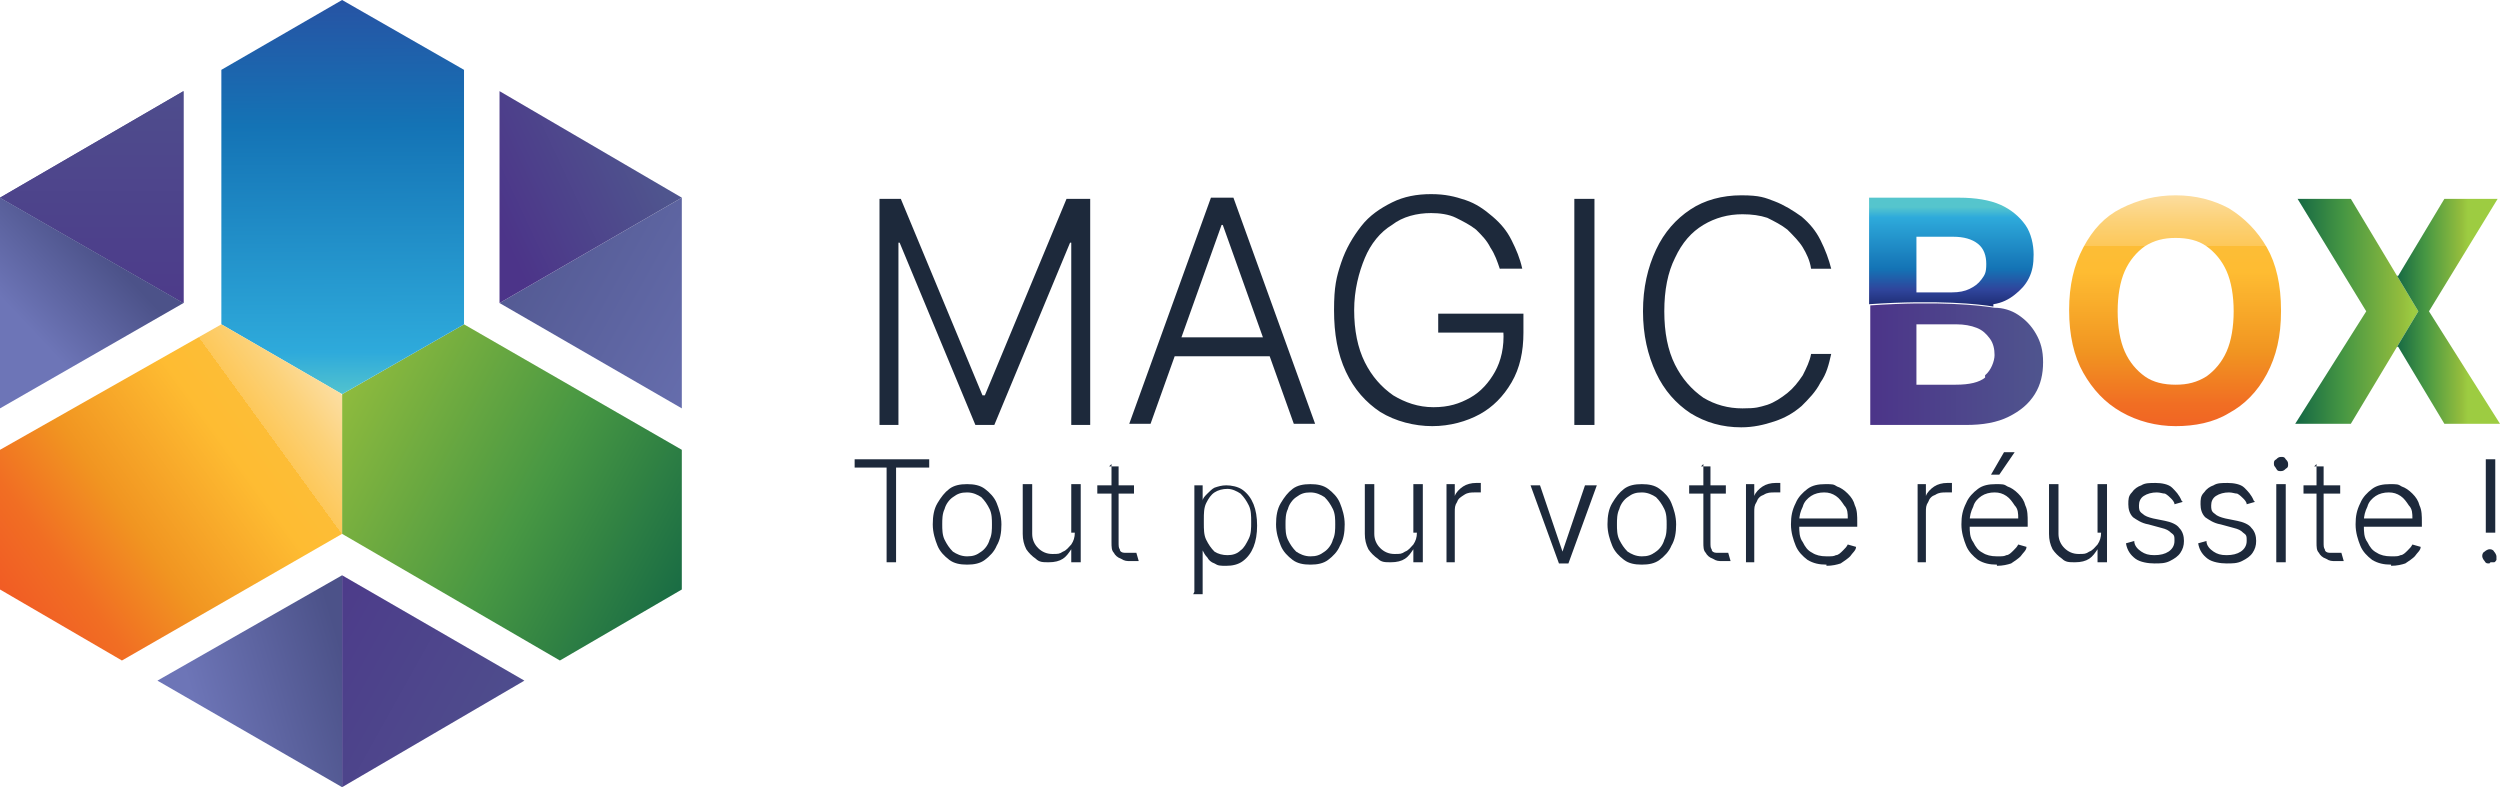
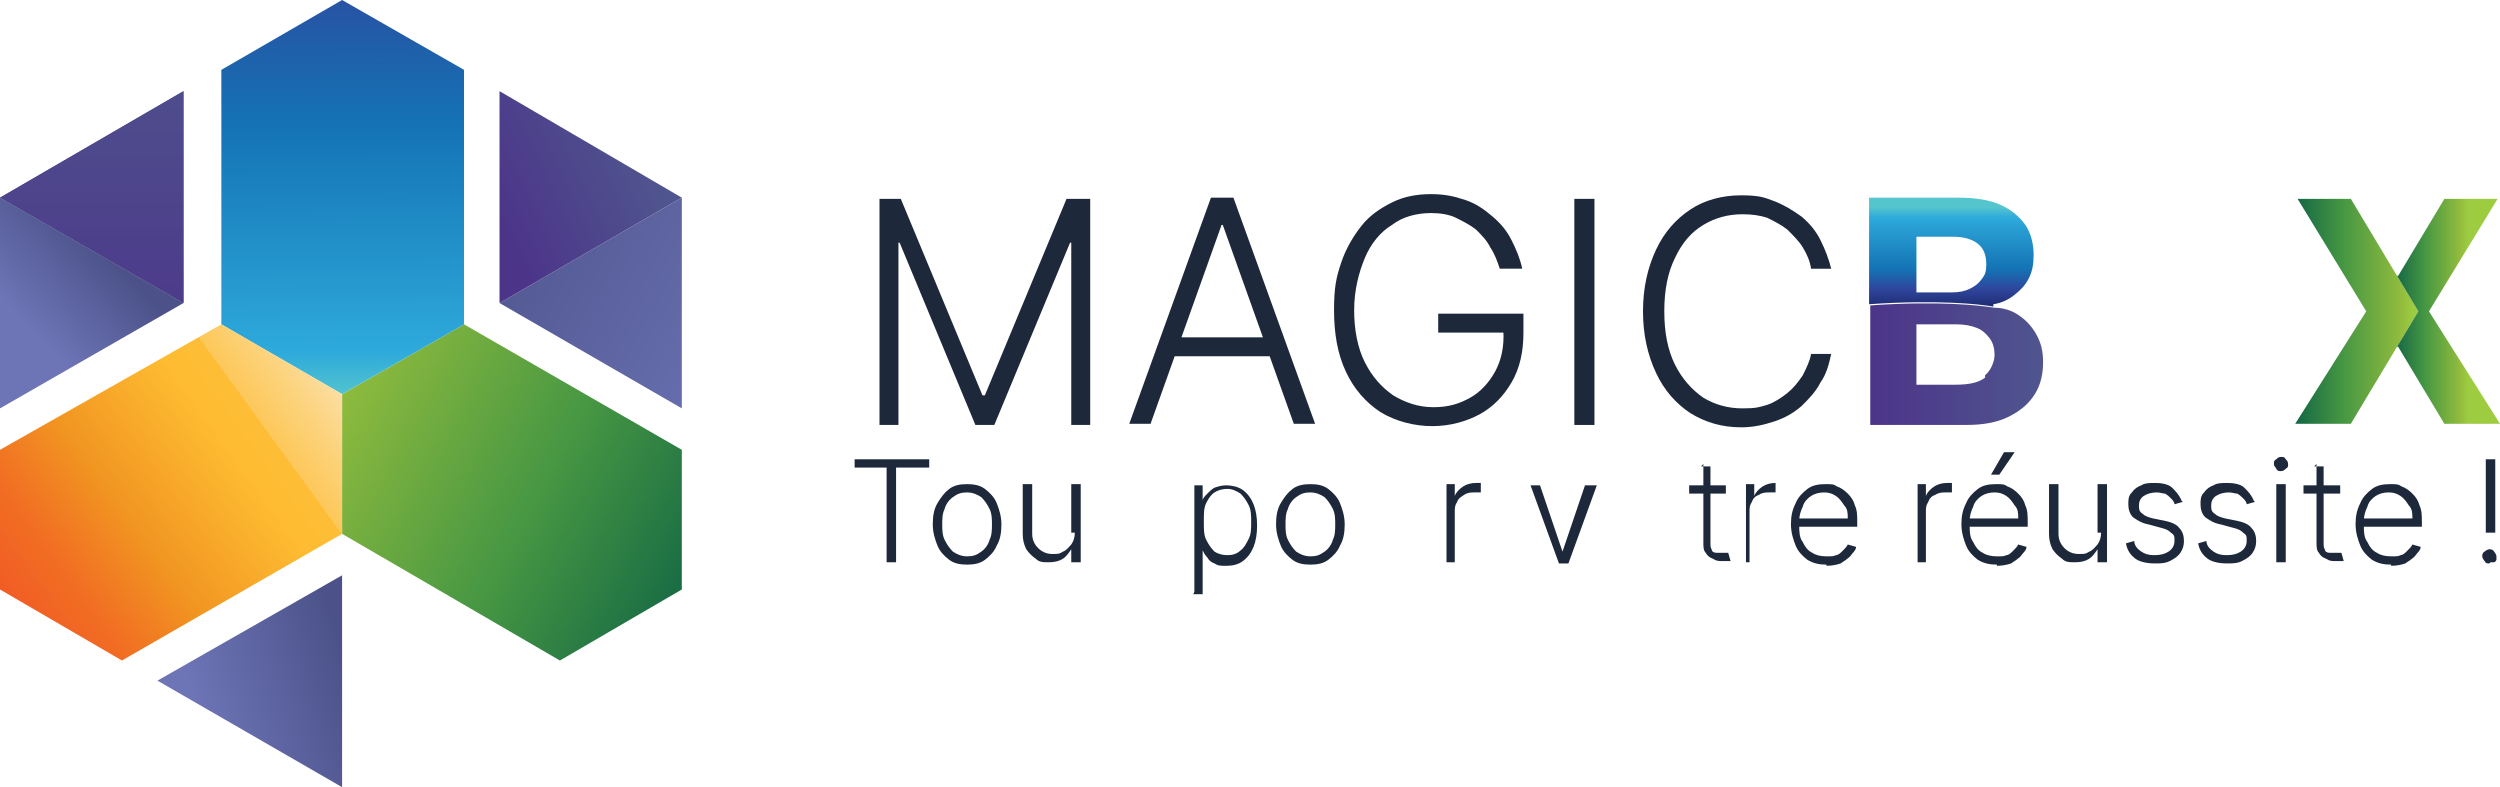
<svg xmlns="http://www.w3.org/2000/svg" xmlns:xlink="http://www.w3.org/1999/xlink" id="Layer_1" version="1.1" viewBox="0 0 211.2 66.5">
  <defs>
    <style>
      .st0 {
        fill: url(#linear-gradient2);
      }

      .st1 {
        fill: url(#linear-gradient10);
      }

      .st2 {
        fill: #1d293b;
      }

      .st3 {
        fill: #fff;
      }

      .st4 {
        fill: url(#linear-gradient1);
      }

      .st5 {
        fill: url(#linear-gradient9);
      }

      .st6 {
        fill: url(#linear-gradient8);
      }

      .st7 {
        fill: url(#linear-gradient11);
      }

      .st8 {
        fill: url(#linear-gradient12);
      }

      .st9 {
        fill: url(#linear-gradient7);
      }

      .st10 {
        fill: url(#linear-gradient4);
      }

      .st11 {
        fill: url(#linear-gradient14);
      }

      .st12 {
        fill: url(#linear-gradient5);
      }

      .st13 {
        fill: url(#linear-gradient3);
      }

      .st14 {
        fill: url(#linear-gradient6);
      }

      .st15 {
        fill: url(#linear-gradient13);
      }

      .st16 {
        fill: url(#linear-gradient);
      }
    </style>
    <linearGradient id="linear-gradient" x1="39" y1="15.2" x2="68" y2="31.4" gradientUnits="userSpaceOnUse">
      <stop offset="0" stop-color="#4c5289" />
      <stop offset="1" stop-color="#6d75b7" />
    </linearGradient>
    <linearGradient id="linear-gradient1" x1="58.8" y1="50" x2="24.2" y2="31.2" gradientUnits="userSpaceOnUse">
      <stop offset="0" stop-color="#166944" />
      <stop offset=".4" stop-color="#479743" />
      <stop offset=".9" stop-color="#93bd3d" />
      <stop offset="1" stop-color="#9dcc41" />
    </linearGradient>
    <linearGradient id="linear-gradient2" x1="18.6" y1="51.8" x2="47.6" y2="68" gradientUnits="userSpaceOnUse">
      <stop offset="0" stop-color="#4c3489" />
      <stop offset="1" stop-color="#4f558e" />
    </linearGradient>
    <linearGradient id="linear-gradient3" x1="41.2" y1="17.1" x2="53.8" y2="11.2" xlink:href="#linear-gradient2" />
    <linearGradient id="linear-gradient4" x1="28.8" y1="-4.7" x2="29" y2="33.6" gradientUnits="userSpaceOnUse">
      <stop offset="0" stop-color="#2f459c" />
      <stop offset=".4" stop-color="#1473b5" />
      <stop offset=".9" stop-color="#2eaadb" />
      <stop offset="1" stop-color="#55c5cd" />
    </linearGradient>
    <linearGradient id="linear-gradient5" x1="7.8" y1="32.8" x2="7.8" y2="-.6" xlink:href="#linear-gradient2" />
    <linearGradient id="linear-gradient6" x1="7.8" y1="32.8" x2="7.8" y2="-.6" xlink:href="#linear-gradient2" />
    <linearGradient id="linear-gradient7" x1="8.3" y1="20.7" x2="1.7" y2="26.9" xlink:href="#linear-gradient" />
    <linearGradient id="linear-gradient8" x1="27.8" y1="31.9" x2="-.1" y2="52.2" gradientUnits="userSpaceOnUse">
      <stop offset="0" stop-color="#fbf1de" />
      <stop offset="0" stop-color="#fbedd3" />
      <stop offset="0" stop-color="#fcdea2" />
      <stop offset=".1" stop-color="#fcd27a" />
      <stop offset=".2" stop-color="#fdc85a" />
      <stop offset=".2" stop-color="#fdc144" />
      <stop offset=".2" stop-color="#fdbd36" />
      <stop offset=".3" stop-color="#febc32" />
      <stop offset=".6" stop-color="#f19521" />
      <stop offset=".8" stop-color="#f16e23" />
      <stop offset="1" stop-color="#f15725" />
    </linearGradient>
    <linearGradient id="linear-gradient9" x1="29.6" y1="57.4" x2="16.9" y2="61.1" xlink:href="#linear-gradient" />
    <linearGradient id="linear-gradient10" x1="183.8" y1="16.3" x2="183.8" y2="38.6" xlink:href="#linear-gradient8" />
    <linearGradient id="linear-gradient11" x1="157.9" y1="30.7" x2="172.6" y2="30.7" xlink:href="#linear-gradient2" />
    <linearGradient id="linear-gradient12" x1="164.9" y1="26.2" x2="164.9" y2="17.5" gradientUnits="userSpaceOnUse">
      <stop offset="0" stop-color="#1b2669" />
      <stop offset=".2" stop-color="#2f459c" />
      <stop offset=".4" stop-color="#1473b5" />
      <stop offset=".9" stop-color="#2eaadb" />
      <stop offset="1" stop-color="#55c5cd" />
    </linearGradient>
    <linearGradient id="linear-gradient13" x1="194.1" y1="26.3" x2="203.9" y2="26.3" xlink:href="#linear-gradient1" />
    <linearGradient id="linear-gradient14" x1="202.5" y1="26.3" x2="208.5" y2="26.3" xlink:href="#linear-gradient1" />
  </defs>
  <g>
    <polygon class="st16" points="57.6 34.5 57.6 16.7 42.2 25.6 57.6 34.5" />
    <polygon class="st4" points="28.9 33.3 28.9 45.1 47.3 55.8 57.6 49.8 57.6 38 39.2 27.4 28.9 33.3" />
-     <polygon class="st0" points="28.9 66.5 44.3 57.5 28.9 48.6 28.9 66.5" />
    <polygon class="st13" points="42.2 25.6 57.6 16.7 42.2 7.7 42.2 25.6" />
    <polygon class="st10" points="18.7 5.9 18.7 27.4 28.9 33.3 39.2 27.4 39.2 5.9 28.9 0 18.7 5.9" />
    <polygon class="st12" points="15.5 25.6 15.5 7.7 0 16.7 15.5 25.6" />
    <polygon class="st14" points="15.5 25.6 15.5 7.7 0 16.7 15.5 25.6" />
    <polygon class="st9" points="0 34.5 15.5 25.6 0 16.7 0 34.5" />
    <polygon class="st6" points="0 38 0 49.8 10.3 55.8 28.9 45.1 28.9 33.3 18.7 27.4 0 38" />
    <polygon class="st5" points="28.9 66.5 28.9 48.6 13.3 57.5 28.9 66.5" />
  </g>
  <g>
    <path class="st2" d="M74.1,16.8h2l6.9,16.6h.2l6.9-16.6h2v19.1h-1.6v-15.4h-.1l-6.4,15.4h-1.6l-6.4-15.4h-.1v15.4h-1.6v-19.1Z" />
    <path class="st2" d="M97.2,35.8h-1.8l6.9-19.1h1.9l6.9,19.1h-1.8l-6-16.8h-.1l-6,16.8ZM98.5,28.5h9.5v1.6h-9.5v-1.6Z" />
    <path class="st2" d="M126.7,22.7c-.2-.6-.4-1.2-.8-1.8-.3-.6-.7-1-1.2-1.5-.5-.4-1.1-.7-1.7-1s-1.4-.4-2.1-.4c-1.2,0-2.4.3-3.3,1-1,.6-1.8,1.6-2.3,2.8s-.9,2.7-.9,4.4.3,3.2.9,4.4,1.4,2.1,2.4,2.8c1,.6,2.1,1,3.4,1s2.2-.3,3.1-.8,1.6-1.3,2.1-2.2.8-2.1.7-3.5l.6.2h-6.1v-1.6h7.2v1.6c0,1.6-.3,3-1,4.2-.7,1.2-1.6,2.1-2.7,2.7s-2.5,1-4,1-3.1-.4-4.4-1.2c-1.2-.8-2.2-1.9-2.9-3.4-.7-1.5-1-3.2-1-5.2s.2-2.8.6-4,1-2.2,1.7-3.1c.7-.9,1.6-1.5,2.6-2,1-.5,2.1-.7,3.3-.7s2,.2,2.9.5c.9.3,1.6.8,2.3,1.4.7.6,1.2,1.2,1.6,2s.7,1.5.9,2.4h-1.8Z" />
    <path class="st2" d="M134.7,16.8v19.1h-1.7v-19.1h1.7Z" />
    <path class="st2" d="M154.7,22.7h-1.7c-.1-.7-.4-1.3-.7-1.8s-.8-1-1.3-1.5c-.5-.4-1.1-.7-1.7-1-.6-.2-1.3-.3-2.1-.3-1.2,0-2.3.3-3.3.9-1,.6-1.8,1.5-2.4,2.8-.6,1.2-.9,2.7-.9,4.5s.3,3.3.9,4.5c.6,1.2,1.4,2.1,2.4,2.8,1,.6,2.1.9,3.3.9s1.4-.1,2.1-.3c.6-.2,1.2-.6,1.7-1s.9-.9,1.3-1.5c.3-.6.6-1.2.7-1.8h1.7c-.2.9-.4,1.7-.9,2.4-.4.8-1,1.4-1.6,2-.7.6-1.4,1-2.3,1.3-.9.3-1.8.5-2.8.5-1.6,0-3-.4-4.3-1.2-1.2-.8-2.2-1.9-2.9-3.4s-1.1-3.2-1.1-5.2.4-3.7,1.1-5.2c.7-1.5,1.7-2.6,2.9-3.4,1.2-.8,2.7-1.2,4.3-1.2s2,.2,2.8.5c.8.3,1.6.8,2.3,1.3.7.6,1.2,1.2,1.6,2,.4.8.7,1.6.9,2.4Z" />
-     <path class="st1" d="M192.7,26.3c0,2.1-.4,3.8-1.2,5.3s-1.9,2.6-3.2,3.3c-1.3.8-2.9,1.1-4.5,1.1s-3.2-.4-4.6-1.2-2.4-1.9-3.2-3.3-1.2-3.2-1.2-5.3.4-3.8,1.2-5.3,1.8-2.6,3.2-3.3,2.9-1.1,4.6-1.1,3.2.4,4.5,1.1c1.3.8,2.4,1.9,3.2,3.3s1.2,3.2,1.2,5.3ZM188.7,26.3c0-1.3-.2-2.5-.6-3.4-.4-.9-1-1.6-1.7-2.1-.7-.5-1.6-.7-2.6-.7s-1.8.2-2.6.7c-.7.5-1.3,1.2-1.7,2.1-.4.9-.6,2.1-.6,3.4s.2,2.5.6,3.4c.4.9,1,1.6,1.7,2.1.7.5,1.6.7,2.6.7s1.8-.2,2.6-.7c.7-.5,1.3-1.2,1.7-2.1.4-.9.6-2.1.6-3.4Z" />
    <g>
      <path class="st2" d="M72.2,39.5v-.7h6.3v.7h-2.8v8h-.8v-8h-2.8Z" />
      <path class="st2" d="M81.7,47.7c-.6,0-1.1-.1-1.5-.4-.4-.3-.8-.7-1-1.2s-.4-1.1-.4-1.8.1-1.3.4-1.8.6-.9,1-1.2c.4-.3.9-.4,1.5-.4s1.1.1,1.5.4c.4.3.8.7,1,1.2.2.5.4,1.1.4,1.8s-.1,1.3-.4,1.8c-.2.5-.6.9-1,1.2-.4.3-.9.4-1.5.4ZM81.7,47c.5,0,.8-.1,1.2-.4.3-.2.6-.6.7-1,.2-.4.2-.9.2-1.3s0-.9-.2-1.3c-.2-.4-.4-.7-.7-1-.3-.2-.7-.4-1.2-.4s-.8.1-1.2.4c-.3.2-.6.6-.7,1-.2.4-.2.9-.2,1.3s0,.9.2,1.3c.2.4.4.7.7,1,.3.2.7.4,1.2.4Z" />
      <path class="st2" d="M90.5,45v-4.1h.8v6.6h-.8v-1.1h0c-.2.3-.4.6-.7.8-.3.2-.7.3-1.2.3s-.8,0-1.1-.3c-.3-.2-.6-.5-.8-.8-.2-.4-.3-.8-.3-1.3v-4.2h.8v4.2c0,.5.2.9.5,1.2.3.3.7.5,1.2.5s.6,0,.9-.2c.3-.1.5-.4.7-.6.2-.3.3-.6.3-1Z" />
-       <path class="st2" d="M95.8,41v.7h-3.1v-.7h3.1ZM93.7,39.4h.8v6.4c0,.3,0,.5.1.6,0,.2.2.3.4.3s.3,0,.5,0,.2,0,.3,0c0,0,.1,0,.2,0l.2.7c0,0-.2,0-.3,0-.1,0-.2,0-.4,0-.3,0-.5,0-.8-.2-.3-.1-.5-.3-.6-.5-.2-.2-.2-.5-.2-.9v-6.6Z" />
      <path class="st2" d="M100.9,50v-9h.7v1.3h0c0-.2.2-.4.4-.6.2-.2.4-.4.6-.5.3-.1.6-.2,1-.2s1,.1,1.4.4c.4.3.7.7.9,1.2s.3,1.1.3,1.8-.1,1.3-.3,1.8-.5.9-.9,1.2c-.4.3-.9.4-1.4.4s-.7,0-1-.2c-.3-.1-.5-.3-.6-.5-.2-.2-.3-.4-.4-.6h0v3.7h-.8ZM101.7,44.2c0,.5,0,1,.2,1.4.2.4.4.7.7,1,.3.2.7.3,1.1.3s.8-.1,1.1-.4c.3-.2.5-.6.7-1,.2-.4.2-.9.2-1.4s0-1-.2-1.4c-.2-.4-.4-.7-.7-1-.3-.2-.7-.4-1.1-.4s-.8.1-1.1.3c-.3.2-.5.5-.7.9-.2.4-.2.9-.2,1.4Z" />
      <path class="st2" d="M110.7,47.7c-.6,0-1.1-.1-1.5-.4-.4-.3-.8-.7-1-1.2s-.4-1.1-.4-1.8.1-1.3.4-1.8.6-.9,1-1.2c.4-.3.9-.4,1.5-.4s1.1.1,1.5.4c.4.3.8.7,1,1.2.2.5.4,1.1.4,1.8s-.1,1.3-.4,1.8c-.2.5-.6.9-1,1.2-.4.3-.9.4-1.5.4ZM110.7,47c.5,0,.8-.1,1.2-.4.3-.2.6-.6.7-1,.2-.4.2-.9.2-1.3s0-.9-.2-1.3c-.2-.4-.4-.7-.7-1-.3-.2-.7-.4-1.2-.4s-.8.1-1.2.4c-.3.2-.6.6-.7,1-.2.4-.2.9-.2,1.3s0,.9.2,1.3c.2.4.4.7.7,1,.3.2.7.4,1.2.4Z" />
-       <path class="st2" d="M119.4,45v-4.1h.8v6.6h-.8v-1.1h0c-.2.3-.4.6-.7.8-.3.2-.7.3-1.2.3s-.8,0-1.1-.3c-.3-.2-.6-.5-.8-.8-.2-.4-.3-.8-.3-1.3v-4.2h.8v4.2c0,.5.2.9.5,1.2.3.3.7.5,1.2.5s.6,0,.9-.2c.3-.1.5-.4.7-.6.2-.3.3-.6.3-1Z" />
      <path class="st2" d="M122.2,47.5v-6.6h.7v1h0c.1-.3.4-.6.7-.8.3-.2.7-.3,1.1-.3s.1,0,.2,0,.1,0,.2,0v.8s0,0-.2,0-.2,0-.3,0c-.3,0-.6,0-.9.2s-.5.3-.6.6c-.2.3-.2.5-.2.9v4.2h-.8Z" />
      <path class="st2" d="M134.9,41l-2.4,6.6h-.8l-2.4-6.6h.8l1.9,5.6h0l1.9-5.6h.8Z" />
-       <path class="st2" d="M138.7,47.7c-.6,0-1.1-.1-1.5-.4-.4-.3-.8-.7-1-1.2s-.4-1.1-.4-1.8.1-1.3.4-1.8.6-.9,1-1.2c.4-.3.9-.4,1.5-.4s1.1.1,1.5.4c.4.3.8.7,1,1.2.2.5.4,1.1.4,1.8s-.1,1.3-.4,1.8c-.2.5-.6.9-1,1.2-.4.3-.9.4-1.5.4ZM138.7,47c.5,0,.8-.1,1.2-.4.3-.2.6-.6.7-1,.2-.4.2-.9.2-1.3s0-.9-.2-1.3c-.2-.4-.4-.7-.7-1-.3-.2-.7-.4-1.2-.4s-.8.1-1.2.4c-.3.2-.6.6-.7,1-.2.4-.2.9-.2,1.3s0,.9.2,1.3c.2.4.4.7.7,1,.3.2.7.4,1.2.4Z" />
      <path class="st2" d="M145.8,41v.7h-3.1v-.7h3.1ZM143.7,39.4h.8v6.4c0,.3,0,.5.1.6,0,.2.2.3.4.3s.3,0,.5,0,.2,0,.3,0,.1,0,.2,0l.2.7c0,0-.2,0-.3,0s-.2,0-.4,0c-.3,0-.5,0-.8-.2-.3-.1-.5-.3-.6-.5-.2-.2-.2-.5-.2-.9v-6.6Z" />
-       <path class="st2" d="M147.5,47.5v-6.6h.7v1h0c.1-.3.4-.6.7-.8.3-.2.7-.3,1.1-.3s.1,0,.2,0,.1,0,.2,0v.8s0,0-.2,0-.2,0-.3,0c-.3,0-.6,0-.9.2-.3.1-.5.3-.6.6-.2.3-.2.5-.2.9v4.2h-.8Z" />
+       <path class="st2" d="M147.5,47.5v-6.6h.7v1h0c.1-.3.4-.6.7-.8.3-.2.7-.3,1.1-.3v.8s0,0-.2,0-.2,0-.3,0c-.3,0-.6,0-.9.2-.3.1-.5.3-.6.6-.2.3-.2.5-.2.9v4.2h-.8Z" />
      <path class="st2" d="M154.3,47.7c-.6,0-1.1-.1-1.6-.4-.4-.3-.8-.7-1-1.2-.2-.5-.4-1.1-.4-1.8s.1-1.2.4-1.8c.2-.5.6-.9,1-1.2s.9-.4,1.5-.4.7,0,1,.2c.3.1.6.3.9.6.3.3.5.6.6,1,.2.4.2.9.2,1.4v.4h-5.1v-.7h4.3c0-.4,0-.8-.3-1.1-.2-.3-.4-.6-.7-.8-.3-.2-.6-.3-1-.3s-.8.1-1.1.3c-.3.2-.6.5-.7.9-.2.4-.3.8-.3,1.2v.4c0,.5,0,1,.3,1.4.2.4.4.7.8.9.3.2.7.3,1.2.3s.6,0,.8-.1c.2,0,.4-.2.6-.4.2-.2.3-.3.4-.5l.7.2c0,.3-.3.5-.5.8-.2.2-.5.4-.8.6-.3.1-.7.2-1.2.2Z" />
      <path class="st2" d="M162,47.5v-6.6h.7v1h0c.1-.3.4-.6.7-.8.3-.2.7-.3,1.1-.3s.1,0,.2,0,.1,0,.2,0v.8s0,0-.2,0-.2,0-.3,0c-.3,0-.6,0-.9.2-.3.1-.5.3-.6.6-.2.3-.2.5-.2.9v4.2h-.8Z" />
      <path class="st2" d="M168.7,47.7c-.6,0-1.1-.1-1.6-.4-.4-.3-.8-.7-1-1.2-.2-.5-.4-1.1-.4-1.8s.1-1.2.4-1.8c.2-.5.6-.9,1-1.2s.9-.4,1.5-.4.7,0,1,.2c.3.1.6.3.9.6.3.3.5.6.6,1,.2.4.2.9.2,1.4v.4h-5.1v-.7h4.3c0-.4,0-.8-.3-1.1-.2-.3-.4-.6-.7-.8-.3-.2-.6-.3-1-.3s-.8.1-1.1.3c-.3.2-.6.5-.7.9-.2.4-.3.8-.3,1.2v.4c0,.5,0,1,.3,1.4.2.4.4.7.8.9.3.2.7.3,1.2.3s.6,0,.8-.1c.2,0,.4-.2.6-.4.2-.2.3-.3.4-.5l.7.2c0,.3-.3.5-.5.8-.2.2-.5.4-.8.6-.3.1-.7.2-1.2.2ZM168.2,40.1l1.1-1.9h.9l-1.3,1.9h-.7Z" />
      <path class="st2" d="M177.2,45v-4.1h.8v6.6h-.8v-1.1h0c-.2.3-.4.6-.7.8-.3.2-.7.3-1.2.3s-.8,0-1.1-.3c-.3-.2-.6-.5-.8-.8-.2-.4-.3-.8-.3-1.3v-4.2h.8v4.2c0,.5.2.9.5,1.2.3.3.7.5,1.2.5s.6,0,.9-.2c.3-.1.5-.4.7-.6.2-.3.3-.6.3-1Z" />
      <path class="st2" d="M184.4,42.4l-.7.2c0-.2-.2-.4-.3-.5s-.3-.3-.5-.4c-.2,0-.4-.1-.7-.1-.4,0-.8.1-1.1.3-.3.2-.4.5-.4.8s0,.5.3.7c.2.2.5.3.9.4l1,.2c.5.1,1,.3,1.2.6.3.3.4.7.4,1.1s-.1.7-.3,1c-.2.3-.5.5-.9.7-.4.2-.8.2-1.3.2s-1.2-.1-1.6-.4c-.4-.3-.7-.7-.8-1.3l.7-.2c0,.4.3.7.6.9.3.2.6.3,1.1.3s.9-.1,1.2-.3c.3-.2.5-.5.5-.9s0-.5-.3-.7c-.2-.2-.4-.3-.8-.4l-1.1-.3c-.6-.1-1-.4-1.3-.6-.3-.3-.4-.7-.4-1.1s0-.7.3-1c.2-.3.5-.5.8-.6.3-.2.7-.2,1.2-.2s1.1.1,1.4.4.6.6.8,1.1Z" />
      <path class="st2" d="M190.5,42.4l-.7.2c0-.2-.2-.4-.3-.5s-.3-.3-.5-.4c-.2,0-.4-.1-.7-.1-.4,0-.8.1-1.1.3-.3.2-.4.5-.4.8s0,.5.3.7c.2.2.5.3.9.4l1,.2c.5.1,1,.3,1.2.6.3.3.4.7.4,1.1s-.1.7-.3,1c-.2.3-.5.5-.9.7-.4.2-.8.2-1.3.2s-1.2-.1-1.6-.4c-.4-.3-.7-.7-.8-1.3l.7-.2c0,.4.3.7.6.9.3.2.6.3,1.1.3s.9-.1,1.2-.3c.3-.2.5-.5.5-.9s0-.5-.3-.7c-.2-.2-.4-.3-.8-.4l-1.1-.3c-.6-.1-1-.4-1.3-.6-.3-.3-.4-.7-.4-1.1s0-.7.3-1c.2-.3.5-.5.8-.6.3-.2.7-.2,1.2-.2s1.1.1,1.4.4.6.6.8,1.1Z" />
      <path class="st2" d="M192.7,39.8c-.2,0-.3,0-.4-.2s-.2-.2-.2-.4,0-.3.2-.4c.1-.1.2-.2.4-.2s.3,0,.4.2c.1.1.2.2.2.4s0,.3-.2.4c-.1.1-.2.2-.4.2ZM192.3,47.5v-6.6h.8v6.6h-.8Z" />
      <path class="st2" d="M197.7,41v.7h-3.1v-.7h3.1ZM195.5,39.4h.8v6.4c0,.3,0,.5.1.6,0,.2.2.3.4.3s.3,0,.5,0,.2,0,.3,0,.1,0,.2,0l.2.7c0,0-.2,0-.3,0-.1,0-.2,0-.4,0-.3,0-.5,0-.8-.2-.3-.1-.5-.3-.6-.5-.2-.2-.2-.5-.2-.9v-6.6Z" />
      <path class="st2" d="M202,47.7c-.6,0-1.1-.1-1.6-.4-.4-.3-.8-.7-1-1.2-.2-.5-.4-1.1-.4-1.8s.1-1.2.4-1.8c.2-.5.6-.9,1-1.2s.9-.4,1.5-.4.7,0,1,.2c.3.1.6.3.9.6.3.3.5.6.6,1,.2.4.2.9.2,1.4v.4h-5.1v-.7h4.3c0-.4,0-.8-.3-1.1-.2-.3-.4-.6-.7-.8-.3-.2-.6-.3-1-.3s-.8.1-1.1.3c-.3.2-.6.5-.7.9-.2.4-.3.8-.3,1.2v.4c0,.5,0,1,.3,1.4.2.4.4.7.8.9.3.2.7.3,1.2.3s.6,0,.8-.1c.2,0,.4-.2.6-.4.2-.2.3-.3.4-.5l.7.2c0,.3-.3.5-.5.8-.2.2-.5.4-.8.6-.3.1-.7.2-1.2.2Z" />
      <path class="st2" d="M210.3,47.6c-.2,0-.3,0-.4-.2-.1-.1-.2-.3-.2-.4s0-.3.2-.4c.1-.1.3-.2.4-.2s.3,0,.4.2c.1.1.2.3.2.4s0,.2,0,.3c0,0-.1.2-.2.2,0,0-.2,0-.3,0ZM210.8,38.8v6.2h-.8v-6.2c0,0,.8,0,.8,0Z" />
    </g>
    <path class="st7" d="M170.5,26.6c-.6-.4-1.3-.6-2-.6h0c-1.2-.2-4.7-.6-10.5-.2v10.1h8.1c1.4,0,2.6-.2,3.6-.7,1-.5,1.7-1.1,2.2-1.9.5-.8.7-1.7.7-2.7s-.2-1.7-.6-2.4c-.4-.7-.9-1.2-1.5-1.6ZM167.7,31.9c-.5.4-1.3.6-2.5.6h-3.3v-5.1h3.4c.6,0,1.2.1,1.7.3.5.2.8.5,1.1.9.3.4.4.9.4,1.4s-.3,1.3-.8,1.7Z" />
    <path class="st8" d="M168.4,25.9v-.2c.7-.1,1.3-.4,1.8-.8.5-.4.9-.8,1.2-1.4.3-.6.4-1.2.4-2s-.2-1.8-.7-2.5-1.2-1.3-2.1-1.7c-.9-.4-2.1-.6-3.5-.6h-7.6v9c5.8-.4,9.4,0,10.5.2ZM161.9,20h3.1c.9,0,1.6.2,2.1.6.5.4.7,1,.7,1.7s-.1.9-.4,1.3c-.3.4-.6.6-1,.8-.4.2-.9.3-1.5.3h-3v-4.7Z" />
    <polygon class="st15" points="193.9 35.8 198.6 35.8 204.3 26.3 198.6 16.8 194.1 16.8 199.9 26.3 193.9 35.8" />
    <polygon class="st11" points="205.2 26.3 211 16.8 206.5 16.8 202.6 23.3 202.5 23.3 204.3 26.3 202.5 29.3 202.6 29.3 206.5 35.8 211.2 35.8 205.2 26.3" />
    <line class="st3" x1="198.6" y1="35.8" x2="204.3" y2="26.3" />
  </g>
</svg>